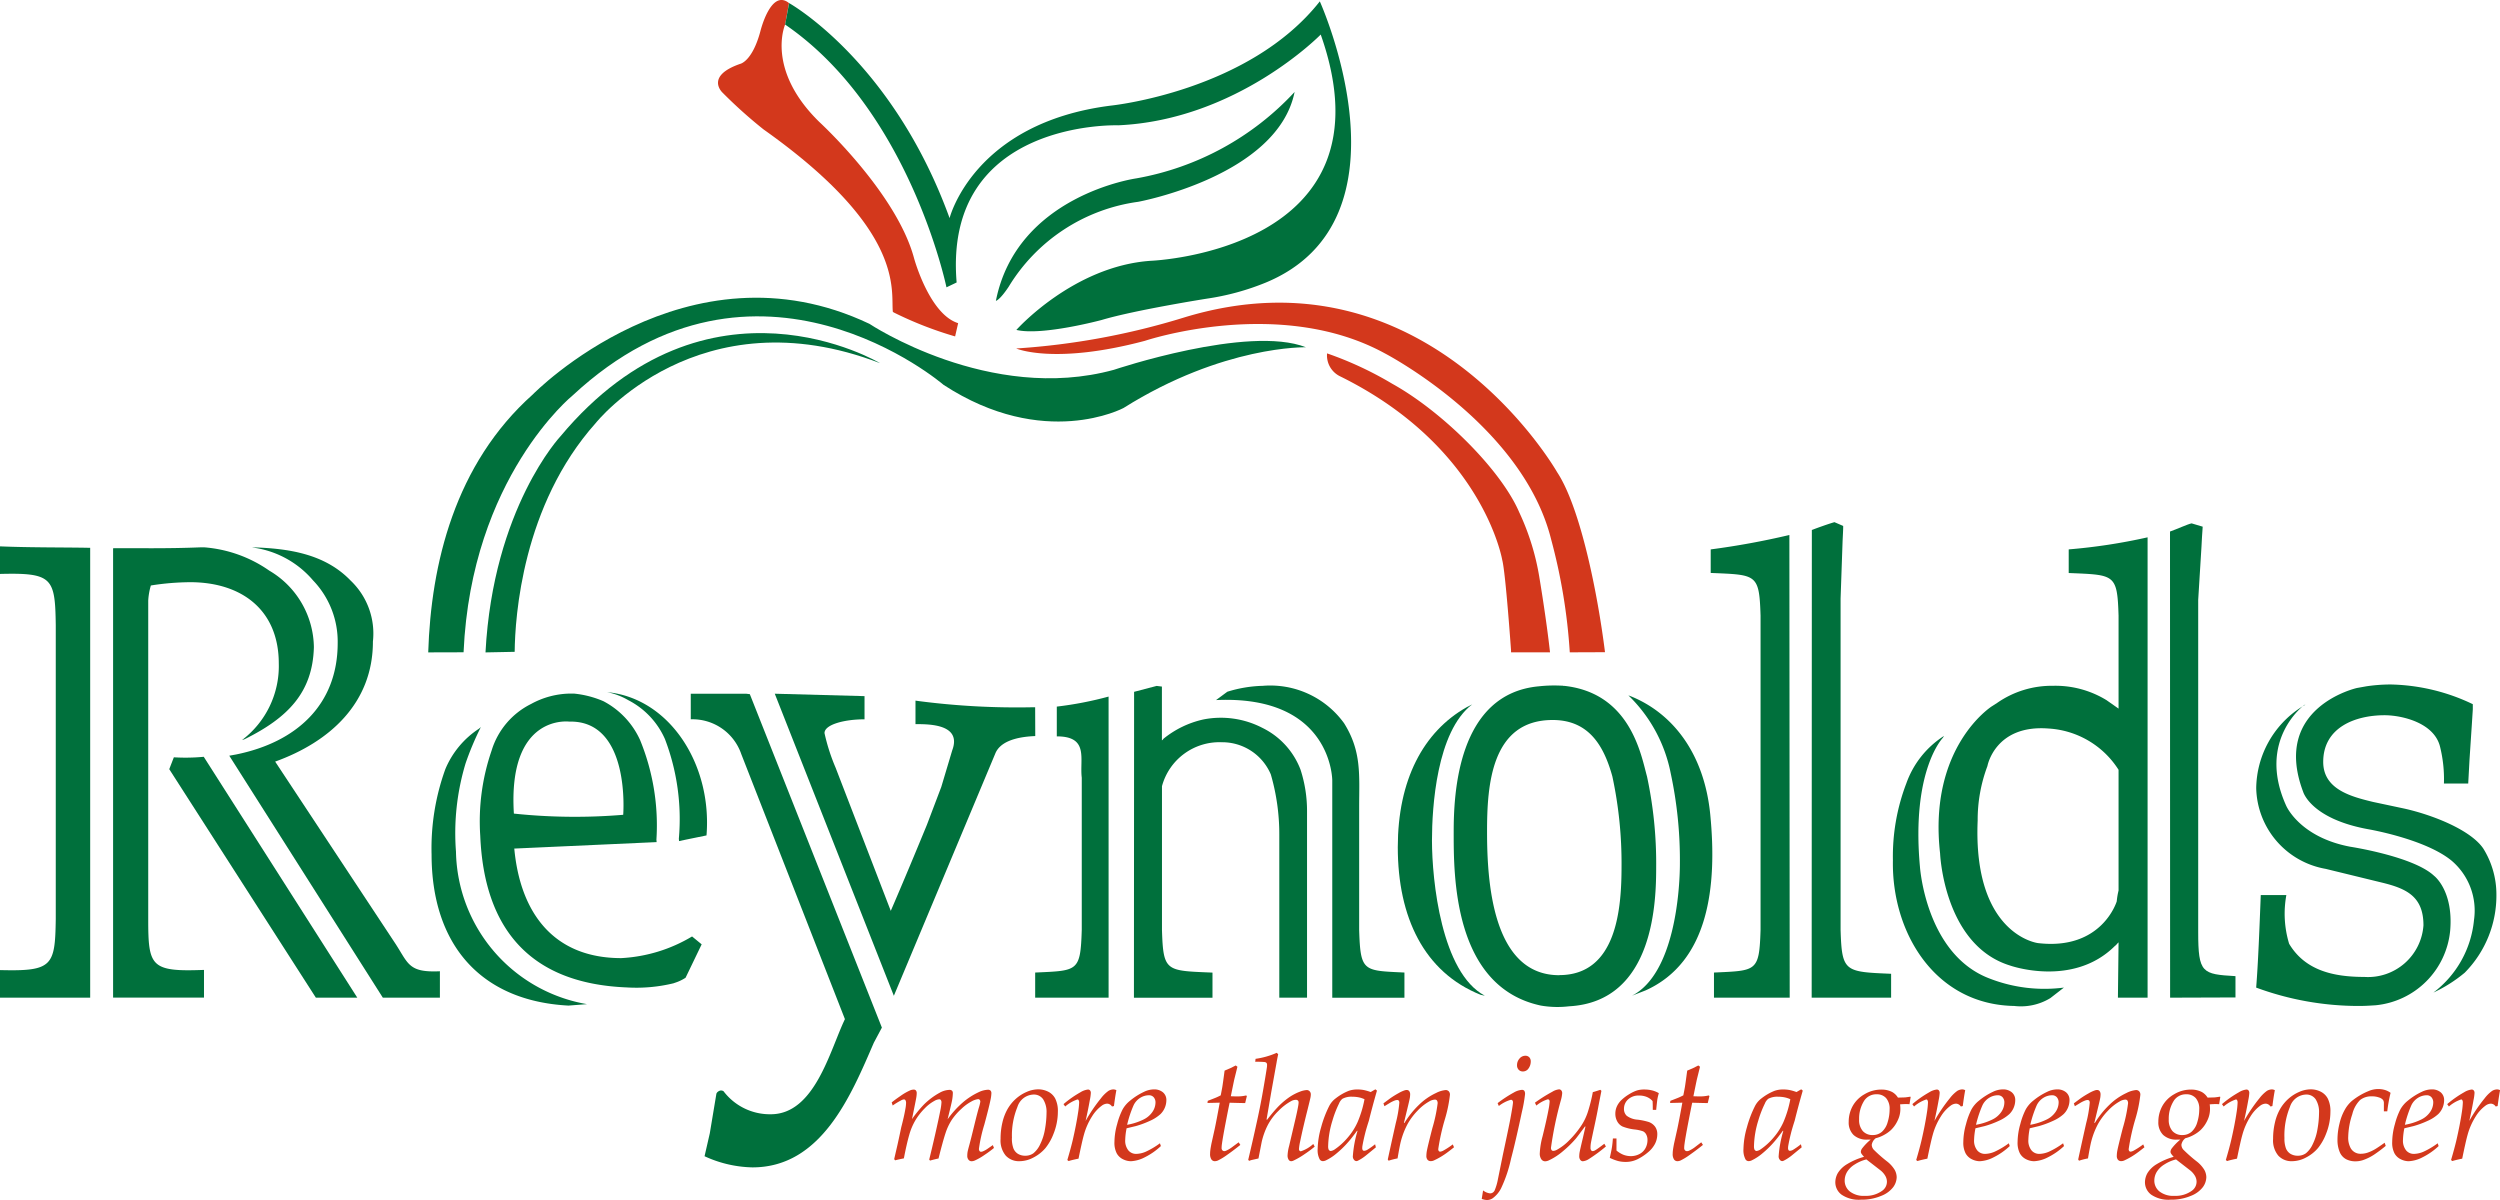
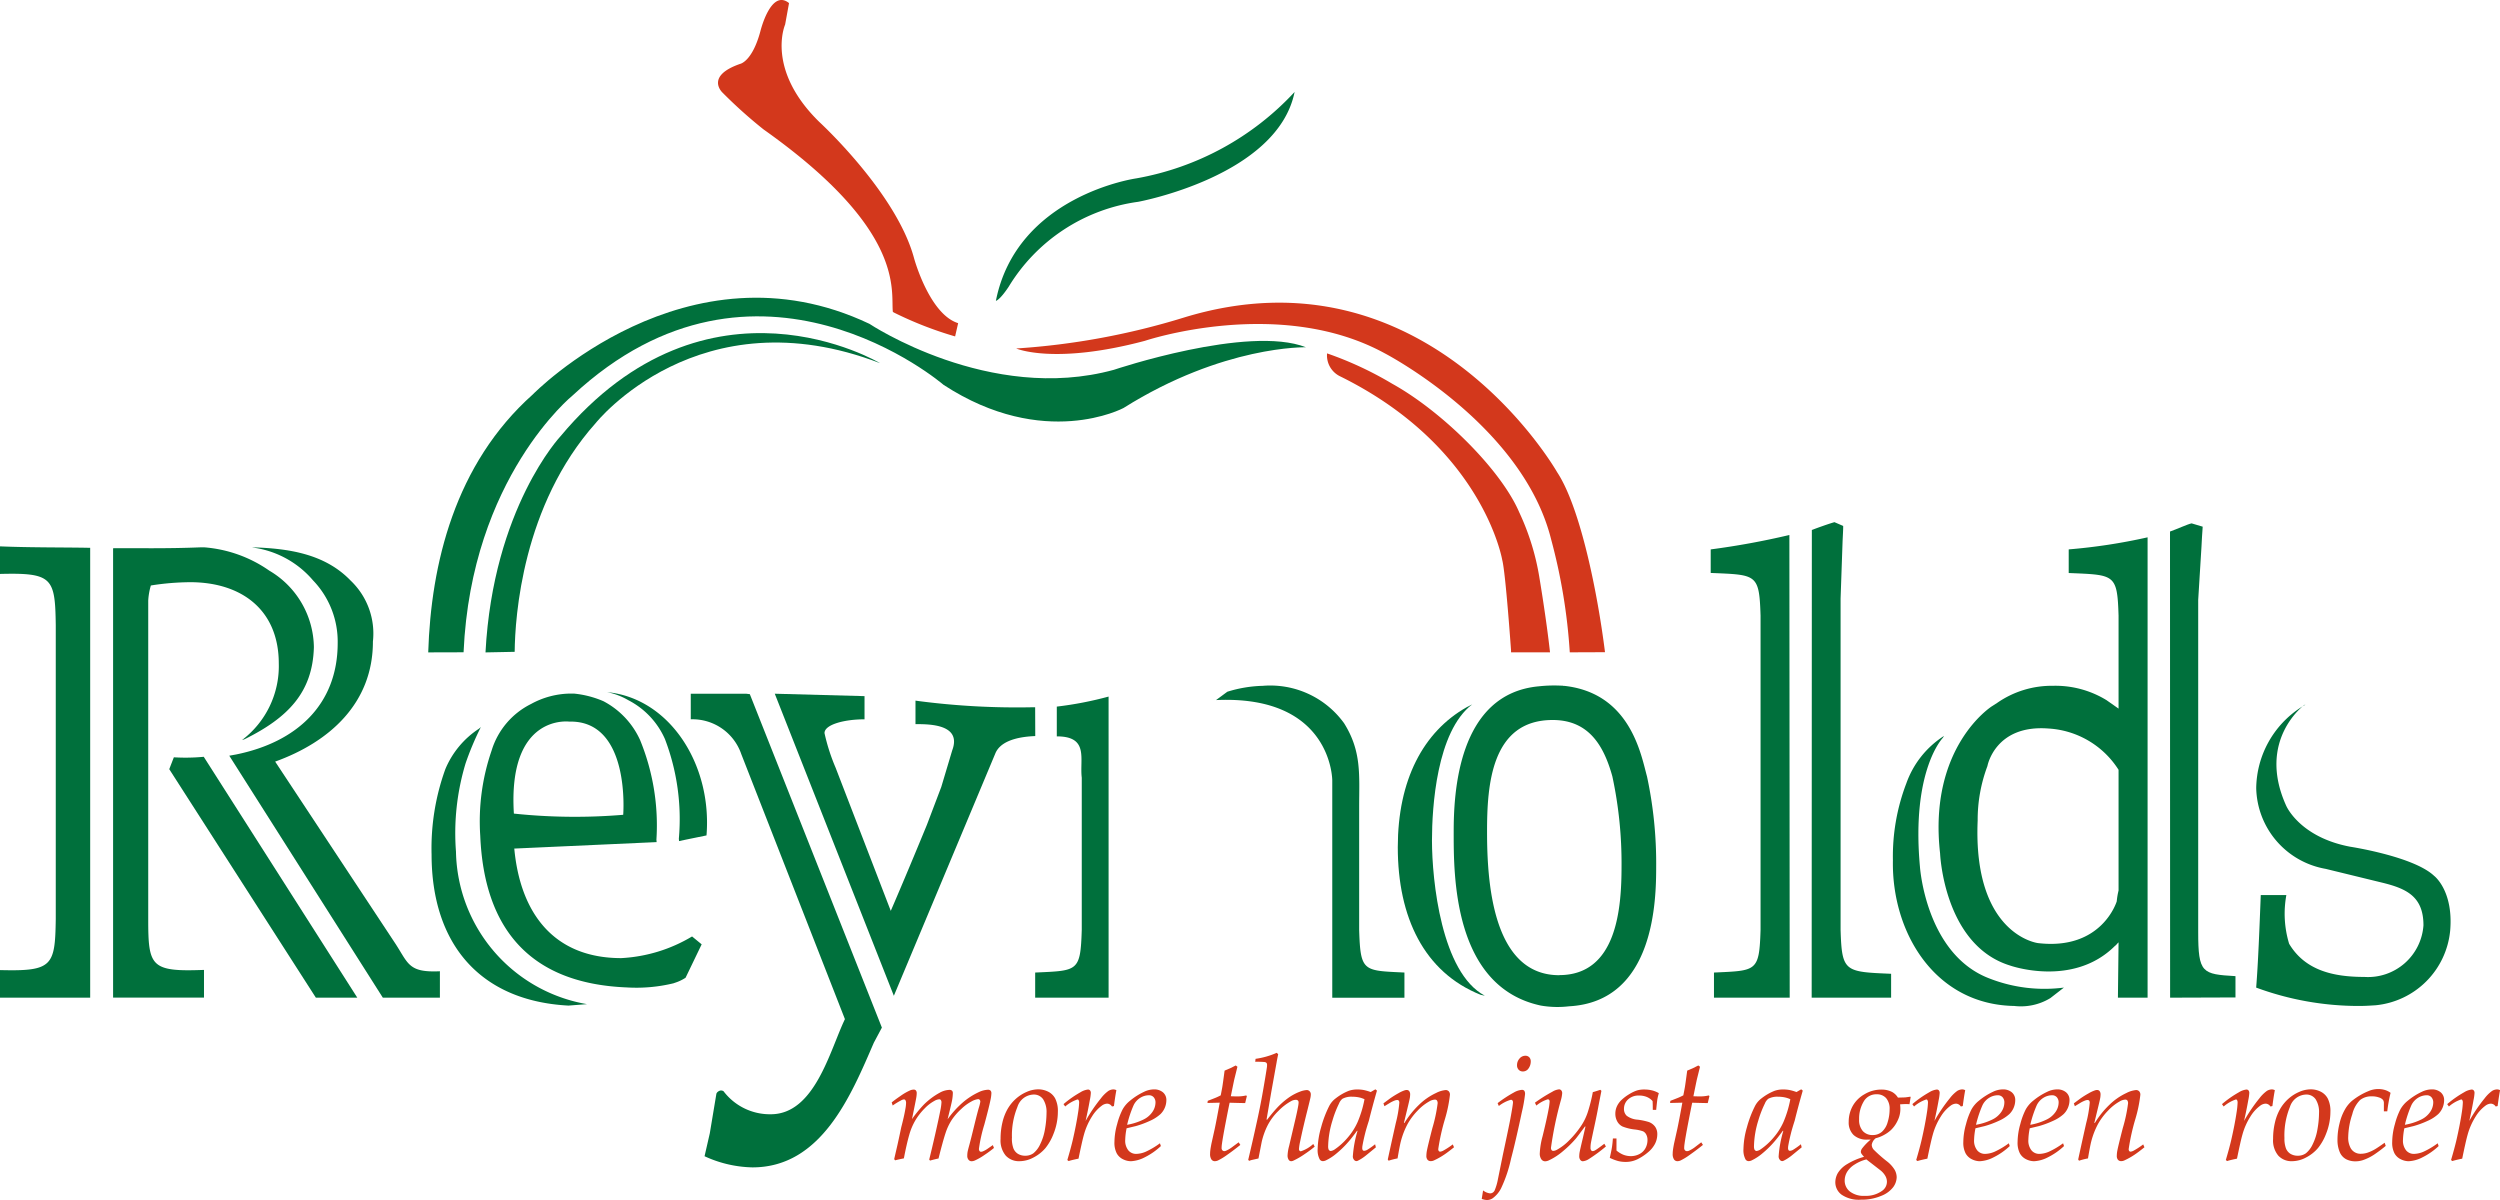
<svg xmlns="http://www.w3.org/2000/svg" id="reynolds_logo" width="147.54" height="70.821" viewBox="0 0 147.54 70.821">
  <path id="Path_21012" data-name="Path 21012" d="M21.085,112.106H18.64L9.989,98.622l.271-.7a11.379,11.379,0,0,0,1.764-.03Zm-15.763,0c-1.388,0-3.282,0-5.322,0v-1.626c3.1.078,3.252-.233,3.291-3.02V90.119C3.252,87.332,3.1,87.022,0,87.1V85.473c1.813.077,4.037.056,5.322.087Z" transform="translate(0 -53.229)" fill="#00703c" />
  <path id="Path_21013" data-name="Path 21013" d="M166.27,126.74h-4.333l0-1.482c2.517-.116,2.672-.038,2.749-2.517v-8.983c-.133-1.111.437-2.438-1.473-2.438l0-1.757a20.95,20.95,0,0,0,3.056-.592Z" transform="translate(-100.845 -67.862)" fill="#00703c" />
  <path id="Path_21014" data-name="Path 21014" d="M275.436,81.91c.01.124-.026.676-.036.959l-.116,3.33V105.75c.078,2.478.234,2.475,2.982,2.59v1.409h-4.688l.01-27.6c.391-.151,1.026-.375,1.334-.462Zm-3.155,27.839h-4.469v-1.482c2.517-.116,2.672-.038,2.749-2.517V87.2c-.077-2.477-.232-2.4-2.942-2.516V83.295a46.288,46.288,0,0,0,4.643-.851Z" transform="translate(-166.66 -50.871)" fill="#00703c" />
  <path id="Path_21015" data-name="Path 21015" d="M37.491,85.67a5.644,5.644,0,0,1,3.321,1.9,5.218,5.218,0,0,1,1.456,3.7c0,3.639-2.431,5.849-5.985,6.574l-.413.075L44.933,112.2H48.3v-1.56c-1.921.089-1.85-.481-2.714-1.762L38.578,98.267c3.214-1.161,5.769-3.446,5.769-7.085a4.307,4.307,0,0,0-1.317-3.6c-1.53-1.589-3.688-1.9-5.825-1.962Z" transform="translate(-22.339 -53.32)" fill="#00703c" />
  <path id="Path_21016" data-name="Path 21016" d="M23.067,85.625A7.744,7.744,0,0,1,26.91,87a5.317,5.317,0,0,1,2.633,4.519c-.071,2.668-1.53,4.163-4.092,5.432L25.3,97a5.475,5.475,0,0,0,2.172-4.517c0-3.175-2.207-4.8-5.227-4.8a15.249,15.249,0,0,0-2.323.194,3.9,3.9,0,0,0-.155.89v18.816c0,2.788.155,3.1,3.291,2.981V112.2H17.693V85.679c1.409-.016,2.986.034,5.178-.054Z" transform="translate(-11.019 -53.324)" fill="#00703c" />
  <path id="Path_21017" data-name="Path 21017" d="M94.979,108.28a4.04,4.04,0,0,1,1.249.474,4.729,4.729,0,0,1,2.162,2.292,13.2,13.2,0,0,1,.822,5.881l.011.143.408-.087,1.213-.248c.341-4.186-2.177-8.1-5.864-8.455" transform="translate(-59.149 -67.432)" fill="#00703c" />
  <path id="Path_21018" data-name="Path 21018" d="M76.694,130.1A9.307,9.307,0,0,1,68.96,121.1a14.248,14.248,0,0,1,.569-5.218,17.29,17.29,0,0,1,.9-2.135l-.116.1a5.28,5.28,0,0,0-1.98,2.381,13.737,13.737,0,0,0-.813,5.033c0,5.3,2.873,8.648,8.077,8.924Z" transform="translate(-42.05 -70.839)" fill="#00703c" />
  <path id="Path_21019" data-name="Path 21019" d="M119.342,128.23l-7.793-19.678-.214-.026h-3.272v1.51a3.041,3.041,0,0,1,2.981,2.052l6.117,15.642c-.891,1.859-1.781,5.614-4.375,5.614A3.43,3.43,0,0,1,110,131.988a.258.258,0,0,0-.238-.03c-.171.073-.188.185-.188.185l-.387,2.324-.31,1.354a7.034,7.034,0,0,0,2.827.658c4.065,0,5.807-4.22,7.162-7.355Z" transform="translate(-67.297 -67.585)" fill="#00703c" />
  <path id="Path_21020" data-name="Path 21020" d="M136.422,109.324a45.007,45.007,0,0,1-6.719-.366l-.185-.026,0,1.387c.813,0,2.749,0,2.168,1.549l-.644,2.154-.852,2.246c-.7,1.7-1.394,3.368-2.13,5.072l-3.252-8.44a11.414,11.414,0,0,1-.659-2.052c0-.5,1.161-.813,2.362-.813v-1.368l-5.279-.142h-.018l7.028,17.828.018-.045,5.981-14.284c.271-.619,1.093-.952,2.346-1l-.006-1.7Z" transform="translate(-75.49 -67.584)" fill="#00703c" />
  <path id="Path_21021" data-name="Path 21021" d="M197.1,125.434V112.873s0-5.053-6.859-4.739l.665-.492a7.623,7.623,0,0,1,2.091-.349,5.373,5.373,0,0,1,4.8,2.207c1.045,1.665.89,3.059.89,4.956v7.24c.078,2.478.232,2.4,2.672,2.517V125.7H197.1Z" transform="translate(-118.475 -66.818)" fill="#00703c" />
-   <path id="Path_21022" data-name="Path 21022" d="M179.119,110.416a5.679,5.679,0,0,1,2.348-1.138,5.331,5.331,0,0,1,3.5.5,4.538,4.538,0,0,1,2.242,2.464,7.893,7.893,0,0,1,.383,2.447v11.007h-1.637l0-9.536a12.689,12.689,0,0,0-.5-3.639,3.114,3.114,0,0,0-2.9-1.9,3.512,3.512,0,0,0-3.524,2.594V121.7c.077,2.477.232,2.4,2.981,2.516l0,1.483h-4.636l.01-18.053,1.331-.349.31.039v3.175l.048-.036Z" transform="translate(-110.456 -66.817)" fill="#00703c" />
-   <path id="Path_21023" data-name="Path 21023" d="M254.739,108.782a8.718,8.718,0,0,1,2.5,4.6,24.4,24.4,0,0,1,.542,5.3c0,1.688-.335,6.542-2.826,7.825l.8-.312c3.74-1.684,4.23-6.148,3.819-10.367-.363-3.716-2.3-6.022-4.678-6.987Z" transform="translate(-158.64 -67.745)" fill="#00703c" />
  <path id="Path_21024" data-name="Path 21024" d="M222.735,110.364c-2.559,1.45-4.063,4.293-4.063,8.263,0,4.131,1.552,7.377,4.892,8.71l.245.051c-2.563-1.355-3.12-6.8-3.12-9.16,0-1.955.273-6.429,2.372-8.031Z" transform="translate(-136.18 -68.626)" fill="#00703c" />
  <path id="Path_21025" data-name="Path 21025" d="M244.451,107.276h0" transform="translate(-152.231 -66.806)" fill="#008852" />
  <path id="Path_21026" data-name="Path 21026" d="M238.821,112.6c-.346-1.253-.966-4.915-4.88-5.342h-.053l-.045-.01s-.007,0-.044,0a8.268,8.268,0,0,0-1.343.035c-4.839.427-5.042,6.421-5.042,8.59,0,2.482-.056,9.137,5.14,10.252l.053.009a5.734,5.734,0,0,0,1.611.035c5.089-.275,5.146-6.338,5.146-8.267a24.413,24.413,0,0,0-.542-5.3m-5.181,11.731c-3.988,0-4.258-5.653-4.258-8.479,0-2.71.232-6.582,3.872-6.582,2.129,0,3.019,1.51,3.523,3.329a24.376,24.376,0,0,1,.542,5.3c0,2.478-.271,6.427-3.678,6.427" transform="translate(-141.623 -66.781)" fill="#00703c" />
-   <path id="Path_21027" data-name="Path 21027" d="M367.284,125.269a6.089,6.089,0,0,0,2.4-4.282,3.866,3.866,0,0,0-1.328-3.511c-1.565-1.281-4.911-1.85-4.911-1.85-3.392-.618-3.843-2.207-3.843-2.207-1.886-5,3.176-6.129,3.176-6.129l.56-.1a9.813,9.813,0,0,1,1.423-.107,11.687,11.687,0,0,1,4.853,1.163v.308l-.06.937-.133,2.007-.078,1.432h-1.433a7.951,7.951,0,0,0-.231-2.181c-.354-1.419-2.267-1.851-3.274-1.851-1.7,0-3.619.7-3.619,2.756,0,1.626,1.666,2.052,2.942,2.361l1.82.387c1.742.387,3.949,1.278,4.684,2.362a5.127,5.127,0,0,1,.775,2.71,6.477,6.477,0,0,1-1.87,4.619,8.455,8.455,0,0,1-1.85,1.174" transform="translate(-223.679 -66.688)" fill="#00703c" />
  <path id="Path_21028" data-name="Path 21028" d="M360,127.978a4.894,4.894,0,0,0,4.412-4.412c.2-2.367-.952-3.23-.952-3.23-1.218-1.148-4.955-1.717-4.955-1.717-2.989-.569-3.772-2.42-3.772-2.42-1.755-3.872,1.068-5.943,1.068-5.943l.068-.021c-.09.054-.181.109-.271.168a5.762,5.762,0,0,0-2.633,4.762,4.948,4.948,0,0,0,4.1,4.762l3.331.813c1.432.35,2.439.814,2.439,2.517a3.279,3.279,0,0,1-3.48,3.048c-1.819,0-3.5-.37-4.448-1.958a6.107,6.107,0,0,1-.164-2.872h-1.51c-.077,1.975-.155,4.026-.271,5.459a17.481,17.481,0,0,0,6.039,1.084c.269,0,.539-.01.808-.029Z" transform="translate(-219.812 -68.65)" fill="#00703c" />
  <path id="Path_21029" data-name="Path 21029" d="M299.138,115.126a5.512,5.512,0,0,0-2.224,2.8,12.058,12.058,0,0,0-.792,4.542c-.081,4.258,2.477,8.518,7.163,8.595a3.343,3.343,0,0,0,2.129-.464l.8-.621a8.916,8.916,0,0,1-4.37-.528c-3.791-1.417-4.128-6.619-4.128-6.619-.517-5.678,1.352-7.591,1.352-7.591Z" transform="translate(-184.41 -71.695)" fill="#00703c" />
  <path id="Path_21030" data-name="Path 21030" d="M341.41,82.072c-.027.418-.062.881-.071,1.175l-.194,3.151v19.59c0,2.439.229,2.493,2.2,2.61v1.257c-1.246,0-2.284.012-3.407.012-.13,0-.32,0-.451,0l-.006-27.508c.369-.125,1.052-.441,1.275-.482Z" transform="translate(-211.416 -50.99)" fill="#00703c" />
  <path id="Path_21031" data-name="Path 21031" d="M310.951,84.773v1.394c2.71.116,2.866.039,2.942,2.516V94.17l-.712-.5a5.767,5.767,0,0,0-3.159-.847,5.641,5.641,0,0,0-3.29,1.007l-.312.2s-3.772,2.384-3.06,8.682c0,0,.213,5.409,4.127,6.619,0,0,3.7,1.317,6.183-1.148l.044-.036c.056-.042.123-.141.179-.182l-.038,3.263h1.751V84.061a33.97,33.97,0,0,1-4.655.712m2.942,20.132a4.269,4.269,0,0,0-.107.637s-.868,2.914-4.653,2.465c0,0-3.84-.473-3.555-7.233a9.031,9.031,0,0,1,.575-3.212s.445-2.466,3.612-2.217a5.259,5.259,0,0,1,4.128,2.436Z" transform="translate(-188.864 -52.35)" fill="#00703c" />
  <path id="Path_21032" data-name="Path 21032" d="M87.6,122.835a9.037,9.037,0,0,1-4.181,1.278c-4.027,0-5.963-2.71-6.311-6.465l8.4-.381-.012-.142a13.264,13.264,0,0,0-.964-5.882,4.846,4.846,0,0,0-2.162-2.291,5.793,5.793,0,0,0-1.749-.451H80.4a4.932,4.932,0,0,0-2.3.613,4.549,4.549,0,0,0-2.332,2.756A12.839,12.839,0,0,0,75.1,116.9c.23,5.487,2.935,8.713,8.646,8.943A9.314,9.314,0,0,0,86.5,125.6l.082-.029a2.55,2.55,0,0,0,.635-.3l.949-1.971Zm-7.237-12.68c3.624-.077,3.173,5.5,3.173,5.5a34.371,34.371,0,0,1-6.452-.071c-.367-5.925,3.28-5.427,3.28-5.427" transform="translate(-46.757 -67.569)" fill="#00703c" />
  <path id="Path_21033" data-name="Path 21033" d="M116.295,1.45s-1.161,2.631,2.011,5.741c0,0,4.566,4.19,5.6,8.055,0,0,.9,3.3,2.6,3.826l-.179.782a21.679,21.679,0,0,1-3.627-1.417l-.048-.036c-.132-1.244.789-4.8-7.625-10.759a27.647,27.647,0,0,1-2.423-2.172s-1.065-.969,1.036-1.7c0,0,.71-.128,1.193-1.918,0,0,.615-2.544,1.692-1.669" transform="translate(-69.96 0)" fill="#d3381c" />
-   <path id="Path_21034" data-name="Path 21034" d="M123.06.317s6.1,3.4,9.47,12.69c0,0,1.4-5.618,9.523-6.641,0,0,8.136-.83,12.326-6.151,0,0,5.818,12.872-3.2,16.6a14.792,14.792,0,0,1-3.478.946s-4.219.668-6.189,1.255c0,0-3.525.949-5.041.589,0,0,3.35-3.767,7.934-4.08,0,0,14.539-.558,10.028-13.353,0,0-4.923,5.043-11.953,5.357,0,0-10.339-.357-9.534,9.275l-.6.287S130.18,6.62,122.824,1.583" transform="translate(-76.489 -0.134)" fill="#00703c" />
  <path id="Path_21035" data-name="Path 21035" d="M173.426,14.387a16.7,16.7,0,0,1-9.342,5.1s-7.051.988-8.288,7.228c0,0,.214-.023.751-.827a10.62,10.62,0,0,1,7.646-5.018s8.232-1.512,9.233-6.486" transform="translate(-97.023 -8.96)" fill="#00703c" />
  <path id="Path_21036" data-name="Path 21036" d="M193.721,67.977c-.432-3.453-1.446-8.532-2.823-10.62,0,0-7.693-13.528-22.04-9.126a42.888,42.888,0,0,1-9.887,1.822s2.237.976,7.6-.453c0,0,7.93-2.662,14.149.737,0,0,8.134,4.21,9.822,10.984a33.57,33.57,0,0,1,1.1,6.664Z" transform="translate(-99 -29.487)" fill="#d3381c" />
  <path id="Path_21037" data-name="Path 21037" d="M218.466,72.924l2.3,0c-.225-2.032-.625-4.4-.625-4.4a14.509,14.509,0,0,0-1.183-3.843c-1.063-2.507-4.54-5.961-7.491-7.6a20.819,20.819,0,0,0-3.859-1.8,1.369,1.369,0,0,0,.747,1.343c8.463,4.16,9.591,10.852,9.591,10.852.2.76.519,5.329.519,5.329" transform="translate(-129.29 -34.426)" fill="#d3381c" />
  <path id="Path_21038" data-name="Path 21038" d="M69.086,67.5c.456-10.326,6.447-15.167,6.447-15.167,10.876-10.109,21.879-.616,21.879-.616,5.936,3.874,10.619,1.368,10.619,1.368C113.938,49.373,118.8,49.5,118.8,49.5c-3.4-1.339-11.333,1.329-11.333,1.329-7.329,2.017-14.427-2.712-14.427-2.712-10.795-5.124-19.867,4.165-19.867,4.165C68.556,56.4,67.163,62.313,67,67.506Z" transform="translate(-41.728 -29.005)" fill="#00703c" />
  <path id="Path_21039" data-name="Path 21039" d="M77.672,70.913c.021-2.058.451-8.652,4.782-13.5,0,0,6.082-7.656,16.782-3.535,0,0-10.158-6.1-18.864,4.319,0,0-3.97,4.234-4.422,12.75" transform="translate(-47.298 -32.445)" fill="#00703c" />
  <g id="Group_4533" data-name="Group 4533" transform="translate(52.627 62.132)">
    <path id="Path_21040" data-name="Path 21040" d="M139.7,174.627l-.053-.072.2-.866q.115-.518.215-1.006.167-.629.248-1.1a2.1,2.1,0,0,0,.038-.331.3.3,0,0,0-.036-.172.106.106,0,0,0-.087-.049.446.446,0,0,0-.187.068,3.919,3.919,0,0,0-.479.293l-.059-.182q.195-.161.533-.392a3.274,3.274,0,0,1,.565-.324.609.609,0,0,1,.2-.042.166.166,0,0,1,.132.053.248.248,0,0,1,.047.167,1.839,1.839,0,0,1-.033.292q-.008.06-.246,1.229a7.435,7.435,0,0,1,.684-.839,4.129,4.129,0,0,1,.95-.716,1.267,1.267,0,0,1,.57-.169.223.223,0,0,1,.156.047.186.186,0,0,1,.051.144,2.694,2.694,0,0,1-.046.432q-.033.182-.264,1.114a5.65,5.65,0,0,1,.885-.983,4.11,4.11,0,0,1,.941-.614,1.427,1.427,0,0,1,.55-.148.216.216,0,0,1,.158.051.221.221,0,0,1,.051.162,2.183,2.183,0,0,1-.054.391q-.091.45-.363,1.453a8.818,8.818,0,0,0-.318,1.43.2.2,0,0,0,.036.129.1.1,0,0,0,.083.045.315.315,0,0,0,.123-.029,1.349,1.349,0,0,0,.249-.136l.329-.229.067.169a6.468,6.468,0,0,1-.552.407,3.465,3.465,0,0,1-.582.335.518.518,0,0,1-.193.042.227.227,0,0,1-.172-.085.345.345,0,0,1-.076-.238,1.356,1.356,0,0,1,.017-.221q.017-.1.11-.439t.295-1.173q.171-.7.259-1a2.335,2.335,0,0,0,.088-.352.165.165,0,0,0-.038-.117.121.121,0,0,0-.091-.04,1.048,1.048,0,0,0-.383.131,2.732,2.732,0,0,0-.61.447,3.575,3.575,0,0,0-.562.644,3.33,3.33,0,0,0-.374.8q-.156.472-.408,1.481-.217.043-.5.123l-.05-.059q.176-.708.365-1.542t.289-1.342a3.253,3.253,0,0,0,.07-.492.217.217,0,0,0-.043-.144.1.1,0,0,0-.085-.038.632.632,0,0,0-.287.093,2.35,2.35,0,0,0-.569.437,3.655,3.655,0,0,0-.541.685,3.616,3.616,0,0,0-.383.906q-.15.526-.311,1.366Q139.928,174.568,139.7,174.627Z" transform="translate(-139.503 -168.281)" fill="#d3381c" />
    <path id="Path_21041" data-name="Path 21041" d="M156.529,173.342a4.151,4.151,0,0,1,.11-.977,2.948,2.948,0,0,1,.305-.791,2.465,2.465,0,0,1,.479-.592,2.337,2.337,0,0,1,.64-.411,1.719,1.719,0,0,1,.686-.155,1.312,1.312,0,0,1,.58.134.951.951,0,0,1,.428.416,1.641,1.641,0,0,1,.153.774,3.529,3.529,0,0,1-.258,1.306,3.111,3.111,0,0,1-.475.837,2.3,2.3,0,0,1-.689.547,1.759,1.759,0,0,1-.841.227,1.056,1.056,0,0,1-.813-.329A1.4,1.4,0,0,1,156.529,173.342Zm.669-.059a1.665,1.665,0,0,0,.089.619.67.67,0,0,0,.269.322.813.813,0,0,0,.431.11.8.8,0,0,0,.478-.144,1.469,1.469,0,0,0,.4-.53,3.149,3.149,0,0,0,.287-.91,5.653,5.653,0,0,0,.089-.94,1.4,1.4,0,0,0-.2-.808.66.66,0,0,0-.577-.278,1.032,1.032,0,0,0-.94.729A4.454,4.454,0,0,0,157.2,173.283Z" transform="translate(-150.106 -168.26)" fill="#d3381c" />
    <path id="Path_21042" data-name="Path 21042" d="M166.672,174.648l-.076-.059q.211-.716.321-1.186.211-.92.316-1.631a4.746,4.746,0,0,0,.059-.567.272.272,0,0,0-.034-.157.074.074,0,0,0-.068-.034,2.121,2.121,0,0,0-.72.415l-.1-.14a6.278,6.278,0,0,1,1-.7,1.08,1.08,0,0,1,.442-.161.159.159,0,0,1,.123.051.224.224,0,0,1,.047.157,2.621,2.621,0,0,1-.059.415q-.093.534-.249,1.229a9.447,9.447,0,0,1,.906-1.335,2.083,2.083,0,0,1,.441-.436.585.585,0,0,1,.3-.089.384.384,0,0,1,.169.047q-.072.373-.144.936l-.115.026a.357.357,0,0,0-.284-.169.576.576,0,0,0-.317.119,2.251,2.251,0,0,0-.578.637,3.915,3.915,0,0,0-.48,1.091q-.1.347-.316,1.4Q166.871,174.585,166.672,174.648Z" transform="translate(-156.233 -168.26)" fill="#d3381c" />
    <path id="Path_21043" data-name="Path 21043" d="M177.027,173.6l.055.165a3.956,3.956,0,0,1-.964.669,1.973,1.973,0,0,1-.807.225,1.074,1.074,0,0,1-.455-.112.842.842,0,0,1-.377-.35,1.358,1.358,0,0,1-.137-.674,3.98,3.98,0,0,1,.161-1.058,4.172,4.172,0,0,1,.322-.867,1.76,1.76,0,0,1,.441-.513,3.83,3.83,0,0,1,.822-.522,1.374,1.374,0,0,1,.589-.144.794.794,0,0,1,.523.17.582.582,0,0,1,.206.475,1.159,1.159,0,0,1-.343.81,2.305,2.305,0,0,1-.623.4,5.553,5.553,0,0,1-.83.309l-.551.132a3.947,3.947,0,0,0-.081.679.915.915,0,0,0,.185.624.589.589,0,0,0,.459.208,1.513,1.513,0,0,0,.551-.121A4.648,4.648,0,0,0,177.027,173.6Zm-1.936-1.091a3.6,3.6,0,0,0,.932-.295,1.357,1.357,0,0,0,.565-.471,1,1,0,0,0,.176-.532.463.463,0,0,0-.108-.331.368.368,0,0,0-.281-.115.986.986,0,0,0-.5.146,1.054,1.054,0,0,0-.4.439A6.6,6.6,0,0,0,175.091,172.507Z" transform="translate(-161.199 -168.26)" fill="#d3381c" />
    <path id="Path_21044" data-name="Path 21044" d="M190.737,171.207l.1.153q-.383.309-.763.576a3.648,3.648,0,0,1-.559.343.477.477,0,0,1-.191.042.237.237,0,0,1-.191-.1.562.562,0,0,1-.081-.341,1.772,1.772,0,0,1,.017-.231c.011-.086.031-.2.059-.35l.193-.868q.1-.462.3-1.564l-.726.017.021-.127q.345-.132.471-.184c.084-.035.181-.081.292-.138q.066-.33.095-.5t.134-.959l.364-.157.293-.148.1.076-.182.733q-.034.148-.208,1.008.191.008.305.008a2.251,2.251,0,0,0,.6-.055l.042.034-.1.416q-.178,0-.917-.021-.076.351-.239,1.2t-.214,1.226a1.81,1.81,0,0,0-.021.237.2.2,0,0,0,.047.146.152.152,0,0,0,.114.049A.344.344,0,0,0,190,171.7a1.829,1.829,0,0,0,.309-.178Z" transform="translate(-170.264 -165.924)" fill="#d3381c" />
    <path id="Path_21045" data-name="Path 21045" d="M195.322,171.076l-.052-.059q.285-1.208.466-2.042.235-1.046.4-1.991t.238-1.436a1.048,1.048,0,0,0,.008-.127.192.192,0,0,0-.032-.121.183.183,0,0,0-.116-.055,5.249,5.249,0,0,0-.55-.015l.019-.174a4.654,4.654,0,0,0,1.25-.356l.085.085q-.067.322-.095.491l-.308,1.712-.283,1.648.029.017q.339-.432.538-.648a4.533,4.533,0,0,1,.7-.631,2.946,2.946,0,0,1,.718-.386,1.292,1.292,0,0,1,.39-.089.226.226,0,0,1,.167.072.253.253,0,0,1,.07.182.991.991,0,0,1-.021.191q-.03.144-.178.738-.272,1.077-.428,1.841a2.922,2.922,0,0,0-.072.454.146.146,0,0,0,.032.1.1.1,0,0,0,.078.036,1.989,1.989,0,0,0,.733-.432l.085.157a7.088,7.088,0,0,1-.609.451,4.427,4.427,0,0,1-.647.375.345.345,0,0,1-.136.034.18.18,0,0,1-.144-.085.455.455,0,0,1-.064-.272,2.549,2.549,0,0,1,.089-.535l.318-1.357q.171-.713.226-1.052a1.119,1.119,0,0,0,.017-.17.148.148,0,0,0-.042-.112.172.172,0,0,0-.123-.04.586.586,0,0,0-.267.072,3.217,3.217,0,0,0-.765.589,3.314,3.314,0,0,0-.632.849,4.286,4.286,0,0,0-.35.981l-.189.97-.412.093C195.415,171.044,195.367,171.059,195.322,171.076Z" transform="translate(-174.232 -164.7)" fill="#d3381c" />
    <path id="Path_21046" data-name="Path 21046" d="M209.526,173.657l.046.182-.6.491a2.584,2.584,0,0,1-.452.293.224.224,0,0,1-.1.029.187.187,0,0,1-.14-.08.3.3,0,0,1-.068-.2,6.852,6.852,0,0,1,.275-1.5l-.024-.013q-.329.449-.518.661a5.727,5.727,0,0,1-.7.683,2.891,2.891,0,0,1-.644.416.423.423,0,0,1-.158.034.215.215,0,0,1-.189-.11,1.138,1.138,0,0,1-.118-.6,4.866,4.866,0,0,1,.2-1.272,6.611,6.611,0,0,1,.48-1.268,1.323,1.323,0,0,1,.395-.462,3.079,3.079,0,0,1,.76-.437,1.524,1.524,0,0,1,.508-.08,2.035,2.035,0,0,1,.358.029,2.763,2.763,0,0,1,.428.123l.278-.161.093.077q-.27.937-.477,1.773-.161.5-.221.751-.1.395-.162.751a.978.978,0,0,0-.008.115.221.221,0,0,0,.034.132.109.109,0,0,0,.081.029.414.414,0,0,0,.176-.055A4.416,4.416,0,0,0,209.526,173.657ZM208.9,171a1.491,1.491,0,0,0-.343-.112,1.937,1.937,0,0,0-.379-.036,1.114,1.114,0,0,0-.581.123.682.682,0,0,0-.2.28,6.077,6.077,0,0,0-.387,1,5.461,5.461,0,0,0-.255,1.521.534.534,0,0,0,.02.169.166.166,0,0,0,.059.083.133.133,0,0,0,.075.028.562.562,0,0,0,.255-.11,3.8,3.8,0,0,0,.713-.644,3.745,3.745,0,0,0,.616-.953A6.429,6.429,0,0,0,208.9,171Z" transform="translate(-181 -168.26)" fill="#d3381c" />
    <path id="Path_21047" data-name="Path 21047" d="M216.729,174.691l-.049-.072q.194-.9.472-2.144a7.084,7.084,0,0,0,.209-1.2.2.2,0,0,0-.032-.129.116.116,0,0,0-.091-.036.421.421,0,0,0-.114.017,1.829,1.829,0,0,0-.282.13l-.359.218-.059-.169.394-.292a5.262,5.262,0,0,1,.481-.3,2.043,2.043,0,0,1,.371-.174.372.372,0,0,1,.127-.021.181.181,0,0,1,.14.055.317.317,0,0,1,.064.2,1.493,1.493,0,0,1-.017.2q-.034.186-.161.7l-.19.784.03.008a5.3,5.3,0,0,1,.851-1.065,3.656,3.656,0,0,1,1.013-.705,1.567,1.567,0,0,1,.567-.174.246.246,0,0,1,.185.072.288.288,0,0,1,.07.208,8.172,8.172,0,0,1-.293,1.425A12.516,12.516,0,0,0,219.66,174a.181.181,0,0,0,.032.121.106.106,0,0,0,.083.036.531.531,0,0,0,.2-.072,4.4,4.4,0,0,0,.541-.356l.073.169q-.363.293-.593.445a4.087,4.087,0,0,1-.609.339.438.438,0,0,1-.17.034.24.24,0,0,1-.189-.078.351.351,0,0,1-.07-.24,1.816,1.816,0,0,1,.034-.314q.064-.323.318-1.311a9.035,9.035,0,0,0,.312-1.463.276.276,0,0,0-.042-.176.149.149,0,0,0-.119-.049.732.732,0,0,0-.339.111,2.823,2.823,0,0,0-.677.536,3.827,3.827,0,0,0-.584.771,4.648,4.648,0,0,0-.411,1.053q-.064.242-.193,1A3.982,3.982,0,0,0,216.729,174.691Z" transform="translate(-187.406 -168.323)" fill="#d3381c" />
    <path id="Path_21048" data-name="Path 21048" d="M231.8,173.608l.08-.5a.805.805,0,0,0,.41.174.3.3,0,0,0,.148-.038.332.332,0,0,0,.118-.123,3.187,3.187,0,0,0,.2-.678l.292-1.44q.349-1.627.443-2.131.153-.831.153-.966a.163.163,0,0,0-.034-.108.11.11,0,0,0-.089-.04,2.059,2.059,0,0,0-.712.368l-.072-.169a7.4,7.4,0,0,1,.957-.627,1.126,1.126,0,0,1,.475-.157.175.175,0,0,1,.142.053.335.335,0,0,1,.045.206,8.6,8.6,0,0,1-.186,1.046q-.36,1.7-.642,2.767a7.916,7.916,0,0,1-.588,1.741,1.654,1.654,0,0,1-.5.589.629.629,0,0,1-.338.1A1.039,1.039,0,0,1,231.8,173.608Zm2.084-7.885a.574.574,0,0,1,.148-.4.448.448,0,0,1,.339-.163.309.309,0,0,1,.235.091.351.351,0,0,1,.087.252.7.7,0,0,1-.127.4.393.393,0,0,1-.339.184.326.326,0,0,1-.246-.1A.37.37,0,0,1,233.883,165.724Z" transform="translate(-196.981 -164.986)" fill="#d3381c" />
    <path id="Path_21049" data-name="Path 21049" d="M240.206,171.374l-.084-.169a8.919,8.919,0,0,1,1.023-.644.942.942,0,0,1,.4-.144.169.169,0,0,1,.133.062.25.25,0,0,1,.053.168,2,2,0,0,1-.068.378,21.145,21.145,0,0,0-.593,2.837.216.216,0,0,0,.038.142.121.121,0,0,0,.1.045.491.491,0,0,0,.206-.063,3.1,3.1,0,0,0,.731-.561,5.487,5.487,0,0,0,.74-.909,3.324,3.324,0,0,0,.354-.746,9.309,9.309,0,0,0,.3-1.19q.085-.017.444-.136l.063.063-.15.767q-.108.6-.262,1.309t-.209,1a1.836,1.836,0,0,0-.022.279.241.241,0,0,0,.038.153.119.119,0,0,0,.1.047A.36.36,0,0,0,243.7,174q.1-.055.518-.373l.093.161a9.129,9.129,0,0,1-1.019.75.786.786,0,0,1-.343.123.189.189,0,0,1-.146-.078.339.339,0,0,1-.065-.223,1.49,1.49,0,0,1,.018-.212q.037-.2.177-.784l.172-.746-.027-.013q-.457.618-.546.724a6.389,6.389,0,0,1-.768.748,3.645,3.645,0,0,1-.822.532.563.563,0,0,1-.22.055.275.275,0,0,1-.219-.117.574.574,0,0,1-.094-.363,4.58,4.58,0,0,1,.165-1q.242-.984.348-1.557a3.444,3.444,0,0,0,.068-.488.15.15,0,0,0-.03-.1.1.1,0,0,0-.08-.034A1.956,1.956,0,0,0,240.206,171.374Z" transform="translate(-202.164 -168.26)" fill="#d3381c" />
    <path id="Path_21050" data-name="Path 21050" d="M251.834,174.473q.1-.437.132-.653t.051-.491h.212l0,.712a1.557,1.557,0,0,0,.377.237,1.214,1.214,0,0,0,.462.094,1.091,1.091,0,0,0,.517-.123.836.836,0,0,0,.354-.345,1,1,0,0,0,.12-.485.662.662,0,0,0-.074-.322.421.421,0,0,0-.188-.189,2.183,2.183,0,0,0-.487-.108,2.794,2.794,0,0,1-.729-.178.711.711,0,0,1-.307-.3.928.928,0,0,1-.112-.459,1.038,1.038,0,0,1,.1-.445,1.245,1.245,0,0,1,.284-.379,2.633,2.633,0,0,1,.443-.328,2.164,2.164,0,0,1,.442-.212,1.469,1.469,0,0,1,.439-.059,1.9,1.9,0,0,1,.459.053,1.488,1.488,0,0,1,.4.163,2.97,2.97,0,0,0-.085.351q-.017.093-.072.636h-.2q0-.348-.013-.521a.931.931,0,0,0-.35-.246,1.2,1.2,0,0,0-.451-.08.9.9,0,0,0-.642.228.734.734,0,0,0-.244.555.538.538,0,0,0,.161.411,1.214,1.214,0,0,0,.648.231,3.763,3.763,0,0,1,.657.138.8.8,0,0,1,.373.28.743.743,0,0,1,.127.436,1.247,1.247,0,0,1-.137.572,1.622,1.622,0,0,1-.42.506,3.074,3.074,0,0,1-.606.4,1.571,1.571,0,0,1-.71.161,1.772,1.772,0,0,1-.441-.053A2.738,2.738,0,0,1,251.834,174.473Z" transform="translate(-209.458 -168.274)" fill="#d3381c" />
    <path id="Path_21051" data-name="Path 21051" d="M263.1,171.207l.1.153q-.383.309-.763.576a3.647,3.647,0,0,1-.559.343.477.477,0,0,1-.191.042.237.237,0,0,1-.191-.1.562.562,0,0,1-.081-.341,1.772,1.772,0,0,1,.017-.231c.011-.086.031-.2.059-.35l.193-.868q.1-.462.3-1.564l-.726.017.021-.127q.345-.132.471-.184c.084-.035.181-.081.292-.138q.066-.33.095-.5t.134-.959l.364-.157.292-.148.1.076-.182.733q-.034.148-.208,1.008.191.008.305.008a2.251,2.251,0,0,0,.6-.055l.042.034-.1.416q-.178,0-.917-.021-.076.351-.239,1.2t-.214,1.226a1.809,1.809,0,0,0-.021.237.2.2,0,0,0,.047.146.152.152,0,0,0,.114.049.344.344,0,0,0,.115-.021,1.829,1.829,0,0,0,.309-.178Z" transform="translate(-215.326 -165.924)" fill="#d3381c" />
    <path id="Path_21052" data-name="Path 21052" d="M276.137,173.657l.046.182-.6.491a2.584,2.584,0,0,1-.452.293.224.224,0,0,1-.1.029.187.187,0,0,1-.14-.08.3.3,0,0,1-.068-.2,6.853,6.853,0,0,1,.275-1.5l-.024-.013q-.329.449-.518.661a5.727,5.727,0,0,1-.7.683,2.891,2.891,0,0,1-.644.416.423.423,0,0,1-.158.034.215.215,0,0,1-.189-.11,1.138,1.138,0,0,1-.118-.6,4.867,4.867,0,0,1,.2-1.272,6.609,6.609,0,0,1,.48-1.268,1.323,1.323,0,0,1,.395-.462,3.079,3.079,0,0,1,.76-.437,1.523,1.523,0,0,1,.508-.08,2.035,2.035,0,0,1,.358.029,2.763,2.763,0,0,1,.428.123l.278-.161.093.077q-.27.937-.477,1.773-.161.5-.221.751-.1.395-.162.751a.974.974,0,0,0-.008.115.221.221,0,0,0,.034.132.109.109,0,0,0,.081.029.413.413,0,0,0,.176-.055A4.415,4.415,0,0,0,276.137,173.657ZM275.513,171a1.492,1.492,0,0,0-.343-.112,1.936,1.936,0,0,0-.379-.036,1.115,1.115,0,0,0-.581.123.682.682,0,0,0-.2.28,6.076,6.076,0,0,0-.387,1,5.462,5.462,0,0,0-.255,1.521.534.534,0,0,0,.02.169.166.166,0,0,0,.059.083.133.133,0,0,0,.075.028.563.563,0,0,0,.255-.11,3.8,3.8,0,0,0,.713-.644,3.745,3.745,0,0,0,.616-.953A6.43,6.43,0,0,0,275.513,171Z" transform="translate(-222.482 -168.26)" fill="#d3381c" />
    <path id="Path_21053" data-name="Path 21053" d="M288.81,174.434a1.213,1.213,0,0,1-.163-.2.216.216,0,0,1-.027-.1.376.376,0,0,1,.068-.186,3.129,3.129,0,0,1,.512-.53q-.119,0-.2,0a1.122,1.122,0,0,1-.813-.276,1.031,1.031,0,0,1-.284-.775,1.91,1.91,0,0,1,.235-.93,1.812,1.812,0,0,1,.705-.7,1.91,1.91,0,0,1,.966-.271,1.36,1.36,0,0,1,.661.144.944.944,0,0,1,.339.33l.424-.013c.079-.009.182-.023.309-.043l.017.021-.068.424c-.079-.006-.147-.008-.2-.008q-.139,0-.356.017a2.128,2.128,0,0,1,.017.246,1.53,1.53,0,0,1-.08.515,2.037,2.037,0,0,1-.2.415,1.893,1.893,0,0,1-.271.335,1.946,1.946,0,0,1-.4.286,1.924,1.924,0,0,1-.5.2.6.6,0,0,0-.237.385.444.444,0,0,0,.123.3,8.642,8.642,0,0,0,.759.669,1.853,1.853,0,0,1,.47.513.929.929,0,0,1,.119.436,1.038,1.038,0,0,1-.2.578,1.609,1.609,0,0,1-.71.521,2.956,2.956,0,0,1-1.2.227,1.81,1.81,0,0,1-1.148-.3.91.91,0,0,1-.364-.733,1.116,1.116,0,0,1,.148-.538,1.588,1.588,0,0,1,.555-.532A3.889,3.889,0,0,1,288.81,174.434Zm.136.153a2.287,2.287,0,0,0-.691.3,1.335,1.335,0,0,0-.453.447,1,1,0,0,0-.136.5.814.814,0,0,0,.3.642,1.326,1.326,0,0,0,.888.261,1.625,1.625,0,0,0,1.025-.3.652.652,0,0,0,.28-.533.707.707,0,0,0-.087-.331,1.181,1.181,0,0,0-.286-.335Zm-.428-2.373a.991.991,0,0,0,.218.7.756.756,0,0,0,.582.235.809.809,0,0,0,.542-.19,1.182,1.182,0,0,0,.341-.568,2.541,2.541,0,0,0,.116-.754.956.956,0,0,0-.207-.669.726.726,0,0,0-.559-.225.848.848,0,0,0-.769.437A1.963,1.963,0,0,0,288.518,172.214Z" transform="translate(-231.427 -168.295)" fill="#d3381c" />
    <path id="Path_21054" data-name="Path 21054" d="M299.466,174.648l-.076-.059q.211-.716.32-1.186.211-.92.316-1.631a4.77,4.77,0,0,0,.059-.567.272.272,0,0,0-.034-.157.075.075,0,0,0-.068-.034,2.122,2.122,0,0,0-.72.415l-.1-.14a6.278,6.278,0,0,1,1-.7,1.079,1.079,0,0,1,.442-.161.159.159,0,0,1,.123.051.224.224,0,0,1,.047.157,2.621,2.621,0,0,1-.059.415q-.093.534-.249,1.229a9.447,9.447,0,0,1,.906-1.335,2.083,2.083,0,0,1,.441-.436.585.585,0,0,1,.3-.089.384.384,0,0,1,.169.047q-.072.373-.144.936l-.115.026a.357.357,0,0,0-.284-.169.576.576,0,0,0-.317.119,2.251,2.251,0,0,0-.578.637,3.915,3.915,0,0,0-.48,1.091q-.1.347-.316,1.4Q299.665,174.585,299.466,174.648Z" transform="translate(-238.931 -168.26)" fill="#d3381c" />
    <path id="Path_21055" data-name="Path 21055" d="M309.823,173.6l.055.165a3.955,3.955,0,0,1-.964.669,1.973,1.973,0,0,1-.807.225,1.074,1.074,0,0,1-.455-.112.842.842,0,0,1-.377-.35,1.358,1.358,0,0,1-.137-.674,3.981,3.981,0,0,1,.161-1.058,4.174,4.174,0,0,1,.322-.867,1.761,1.761,0,0,1,.441-.513,3.83,3.83,0,0,1,.822-.522,1.374,1.374,0,0,1,.589-.144.794.794,0,0,1,.523.17.582.582,0,0,1,.206.475,1.159,1.159,0,0,1-.343.81,2.305,2.305,0,0,1-.623.4,5.554,5.554,0,0,1-.83.309l-.551.132a3.946,3.946,0,0,0-.081.679.915.915,0,0,0,.185.624.589.589,0,0,0,.459.208,1.513,1.513,0,0,0,.551-.121A4.647,4.647,0,0,0,309.823,173.6Zm-1.936-1.091a3.6,3.6,0,0,0,.932-.295,1.357,1.357,0,0,0,.565-.471,1,1,0,0,0,.176-.532.463.463,0,0,0-.108-.331.368.368,0,0,0-.281-.115.986.986,0,0,0-.5.146,1.054,1.054,0,0,0-.4.439A6.594,6.594,0,0,0,307.887,172.507Z" transform="translate(-243.898 -168.26)" fill="#d3381c" />
    <path id="Path_21056" data-name="Path 21056" d="M318.314,173.6l.055.165a3.956,3.956,0,0,1-.964.669,1.973,1.973,0,0,1-.807.225,1.074,1.074,0,0,1-.455-.112.842.842,0,0,1-.377-.35,1.358,1.358,0,0,1-.137-.674,3.981,3.981,0,0,1,.161-1.058,4.172,4.172,0,0,1,.322-.867,1.76,1.76,0,0,1,.441-.513,3.83,3.83,0,0,1,.822-.522,1.374,1.374,0,0,1,.589-.144.794.794,0,0,1,.523.17.582.582,0,0,1,.206.475,1.159,1.159,0,0,1-.343.81,2.305,2.305,0,0,1-.623.4,5.554,5.554,0,0,1-.83.309l-.551.132a3.948,3.948,0,0,0-.081.679.915.915,0,0,0,.185.624.589.589,0,0,0,.459.208,1.513,1.513,0,0,0,.551-.121A4.648,4.648,0,0,0,318.314,173.6Zm-1.936-1.091a3.6,3.6,0,0,0,.932-.295,1.357,1.357,0,0,0,.565-.471,1,1,0,0,0,.176-.532.463.463,0,0,0-.108-.331.368.368,0,0,0-.281-.115.986.986,0,0,0-.5.146,1.054,1.054,0,0,0-.4.439A6.594,6.594,0,0,0,316.378,172.507Z" transform="translate(-249.186 -168.26)" fill="#d3381c" />
    <path id="Path_21057" data-name="Path 21057" d="M324.738,174.691l-.049-.072q.194-.9.472-2.144a7.084,7.084,0,0,0,.209-1.2.2.2,0,0,0-.032-.129.116.116,0,0,0-.091-.036.421.421,0,0,0-.114.017,1.83,1.83,0,0,0-.282.13l-.359.218-.059-.169.394-.292a5.262,5.262,0,0,1,.481-.3,2.042,2.042,0,0,1,.371-.174.372.372,0,0,1,.127-.021.181.181,0,0,1,.14.055.317.317,0,0,1,.064.2,1.493,1.493,0,0,1-.017.2q-.034.186-.161.7l-.19.784.03.008a5.3,5.3,0,0,1,.851-1.065,3.655,3.655,0,0,1,1.013-.705,1.566,1.566,0,0,1,.567-.174.246.246,0,0,1,.185.072.288.288,0,0,1,.07.208,8.173,8.173,0,0,1-.293,1.425A12.516,12.516,0,0,0,327.67,174a.181.181,0,0,0,.032.121.106.106,0,0,0,.083.036.531.531,0,0,0,.2-.072,4.4,4.4,0,0,0,.541-.356l.073.169q-.363.293-.593.445a4.087,4.087,0,0,1-.609.339.438.438,0,0,1-.17.034.24.24,0,0,1-.189-.078.351.351,0,0,1-.07-.24,1.817,1.817,0,0,1,.034-.314q.064-.323.318-1.311a9.034,9.034,0,0,0,.312-1.463.276.276,0,0,0-.042-.176.149.149,0,0,0-.119-.049.732.732,0,0,0-.339.111,2.823,2.823,0,0,0-.677.536,3.827,3.827,0,0,0-.584.771,4.649,4.649,0,0,0-.411,1.053q-.064.242-.193,1A3.982,3.982,0,0,0,324.738,174.691Z" transform="translate(-254.67 -168.323)" fill="#d3381c" />
-     <path id="Path_21058" data-name="Path 21058" d="M337.251,174.434a1.211,1.211,0,0,1-.163-.2.216.216,0,0,1-.027-.1.376.376,0,0,1,.068-.186,3.129,3.129,0,0,1,.512-.53c-.079,0-.146,0-.2,0a1.122,1.122,0,0,1-.813-.276,1.031,1.031,0,0,1-.284-.775,1.91,1.91,0,0,1,.235-.93,1.813,1.813,0,0,1,.705-.7,1.91,1.91,0,0,1,.966-.271,1.361,1.361,0,0,1,.661.144.944.944,0,0,1,.339.33l.424-.013c.079-.009.182-.023.309-.043l.017.021-.068.424c-.079-.006-.147-.008-.2-.008q-.139,0-.356.017a2.128,2.128,0,0,1,.017.246,1.53,1.53,0,0,1-.08.515,2.037,2.037,0,0,1-.2.415,1.894,1.894,0,0,1-.271.335,1.946,1.946,0,0,1-.4.286,1.925,1.925,0,0,1-.5.2.605.605,0,0,0-.237.385.444.444,0,0,0,.123.3,8.642,8.642,0,0,0,.759.669,1.854,1.854,0,0,1,.47.513.93.93,0,0,1,.119.436,1.038,1.038,0,0,1-.2.578,1.609,1.609,0,0,1-.71.521,2.956,2.956,0,0,1-1.2.227,1.81,1.81,0,0,1-1.148-.3.91.91,0,0,1-.364-.733,1.116,1.116,0,0,1,.148-.538,1.588,1.588,0,0,1,.555-.532A3.889,3.889,0,0,1,337.251,174.434Zm.136.153a2.287,2.287,0,0,0-.691.3,1.335,1.335,0,0,0-.453.447,1,1,0,0,0-.136.5.814.814,0,0,0,.3.642,1.326,1.326,0,0,0,.888.261,1.625,1.625,0,0,0,1.025-.3.652.652,0,0,0,.28-.533.707.707,0,0,0-.087-.331,1.181,1.181,0,0,0-.286-.335Zm-.428-2.373a.991.991,0,0,0,.218.7.756.756,0,0,0,.582.235.81.81,0,0,0,.542-.19,1.182,1.182,0,0,0,.341-.568,2.542,2.542,0,0,0,.116-.754.956.956,0,0,0-.207-.669.726.726,0,0,0-.559-.225.848.848,0,0,0-.769.437A1.963,1.963,0,0,0,336.958,172.214Z" transform="translate(-261.594 -168.295)" fill="#d3381c" />
    <path id="Path_21059" data-name="Path 21059" d="M347.906,174.648l-.076-.059q.211-.716.32-1.186.211-.92.316-1.631a4.768,4.768,0,0,0,.059-.567.272.272,0,0,0-.034-.157.075.075,0,0,0-.068-.034,2.122,2.122,0,0,0-.72.415l-.1-.14a6.278,6.278,0,0,1,1-.7,1.08,1.08,0,0,1,.442-.161.159.159,0,0,1,.123.051.224.224,0,0,1,.047.157,2.621,2.621,0,0,1-.059.415q-.093.534-.249,1.229a9.447,9.447,0,0,1,.906-1.335,2.083,2.083,0,0,1,.441-.436.585.585,0,0,1,.3-.089.384.384,0,0,1,.169.047q-.072.373-.144.936l-.115.026a.357.357,0,0,0-.284-.169.576.576,0,0,0-.317.119,2.252,2.252,0,0,0-.578.637,3.915,3.915,0,0,0-.48,1.091q-.1.347-.316,1.4Q348.105,174.585,347.906,174.648Z" transform="translate(-269.098 -168.26)" fill="#d3381c" />
    <path id="Path_21060" data-name="Path 21060" d="M355.6,173.342a4.142,4.142,0,0,1,.111-.977,2.936,2.936,0,0,1,.305-.791,2.455,2.455,0,0,1,.479-.592,2.341,2.341,0,0,1,.64-.411,1.717,1.717,0,0,1,.686-.155,1.312,1.312,0,0,1,.581.134.952.952,0,0,1,.428.416,1.641,1.641,0,0,1,.153.774,3.526,3.526,0,0,1-.259,1.306,3.117,3.117,0,0,1-.475.837,2.3,2.3,0,0,1-.689.547,1.759,1.759,0,0,1-.841.227,1.056,1.056,0,0,1-.813-.329A1.4,1.4,0,0,1,355.6,173.342Zm.67-.059a1.662,1.662,0,0,0,.089.619.669.669,0,0,0,.269.322.813.813,0,0,0,.431.11.8.8,0,0,0,.477-.144,1.472,1.472,0,0,0,.4-.53,3.15,3.15,0,0,0,.286-.91,5.632,5.632,0,0,0,.089-.94,1.4,1.4,0,0,0-.2-.808.659.659,0,0,0-.577-.278,1.032,1.032,0,0,0-.94.729A4.451,4.451,0,0,0,356.269,173.283Z" transform="translate(-274.078 -168.26)" fill="#d3381c" />
    <path id="Path_21061" data-name="Path 21061" d="M368.458,173.54l.063.186a8.143,8.143,0,0,1-.682.513,2.919,2.919,0,0,1-.648.322,1.4,1.4,0,0,1-.462.076,1.17,1.17,0,0,1-.549-.127.838.838,0,0,1-.375-.424,1.815,1.815,0,0,1-.131-.733,3.951,3.951,0,0,1,.123-.959,3,3,0,0,1,.32-.822,1.924,1.924,0,0,1,.4-.494,3.882,3.882,0,0,1,.974-.58,1.447,1.447,0,0,1,.581-.127,1.365,1.365,0,0,1,.4.055,1.071,1.071,0,0,1,.335.169,9.162,9.162,0,0,0-.195,1.093h-.2l0-.462a.356.356,0,0,0-.047-.208.489.489,0,0,0-.235-.148,1.191,1.191,0,0,0-.421-.068,1.068,1.068,0,0,0-.7.216,1.763,1.763,0,0,0-.46.835,4.539,4.539,0,0,0-.241,1.33,1.279,1.279,0,0,0,.148.682.661.661,0,0,0,.6.326,1.289,1.289,0,0,0,.384-.062,2.361,2.361,0,0,0,.455-.21Q368.051,173.828,368.458,173.54Z" transform="translate(-280.352 -168.232)" fill="#d3381c" />
    <path id="Path_21062" data-name="Path 21062" d="M376.918,173.6l.055.165a3.956,3.956,0,0,1-.964.669,1.973,1.973,0,0,1-.807.225,1.074,1.074,0,0,1-.455-.112.842.842,0,0,1-.377-.35,1.358,1.358,0,0,1-.137-.674,3.981,3.981,0,0,1,.161-1.058,4.174,4.174,0,0,1,.322-.867,1.76,1.76,0,0,1,.441-.513,3.829,3.829,0,0,1,.822-.522,1.374,1.374,0,0,1,.589-.144.794.794,0,0,1,.523.17.582.582,0,0,1,.206.475,1.159,1.159,0,0,1-.343.81,2.305,2.305,0,0,1-.623.4,5.554,5.554,0,0,1-.83.309l-.551.132a3.948,3.948,0,0,0-.081.679.915.915,0,0,0,.185.624.589.589,0,0,0,.459.208,1.513,1.513,0,0,0,.551-.121A4.647,4.647,0,0,0,376.918,173.6Zm-1.936-1.091a3.6,3.6,0,0,0,.932-.295,1.357,1.357,0,0,0,.565-.471,1,1,0,0,0,.176-.532.463.463,0,0,0-.108-.331.368.368,0,0,0-.281-.115.986.986,0,0,0-.5.146,1.054,1.054,0,0,0-.4.439A6.594,6.594,0,0,0,374.982,172.507Z" transform="translate(-285.682 -168.26)" fill="#d3381c" />
    <path id="Path_21063" data-name="Path 21063" d="M383.139,174.648l-.076-.059q.211-.716.32-1.186.211-.92.316-1.631a4.77,4.77,0,0,0,.059-.567.272.272,0,0,0-.034-.157.075.075,0,0,0-.068-.034,2.122,2.122,0,0,0-.72.415l-.1-.14a6.278,6.278,0,0,1,1-.7,1.08,1.08,0,0,1,.442-.161.159.159,0,0,1,.123.051.224.224,0,0,1,.047.157,2.621,2.621,0,0,1-.059.415q-.093.534-.249,1.229a9.447,9.447,0,0,1,.906-1.335,2.083,2.083,0,0,1,.441-.436.585.585,0,0,1,.3-.089.384.384,0,0,1,.169.047q-.072.373-.144.936l-.115.026a.357.357,0,0,0-.284-.169.576.576,0,0,0-.317.119,2.252,2.252,0,0,0-.578.637,3.916,3.916,0,0,0-.48,1.091q-.1.347-.316,1.4Q383.338,174.585,383.139,174.648Z" transform="translate(-291.039 -168.26)" fill="#d3381c" />
  </g>
</svg>